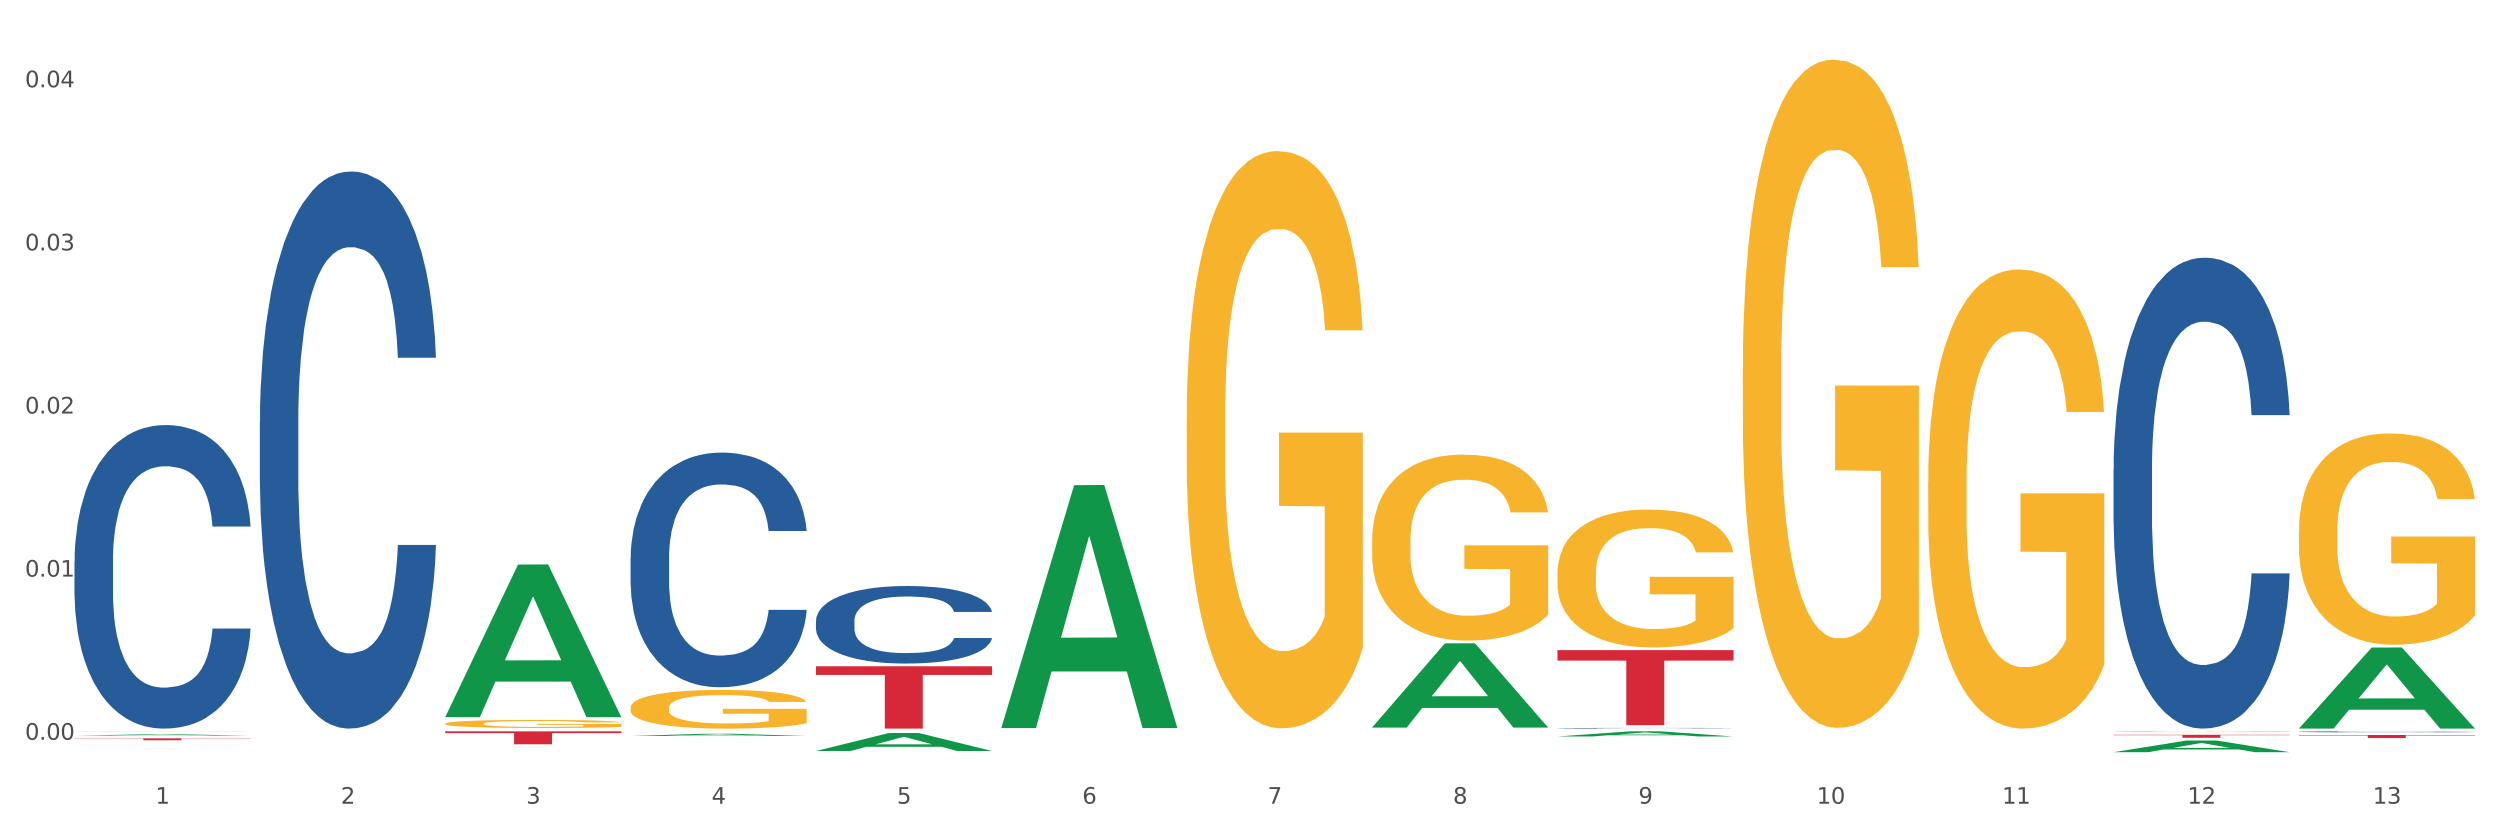
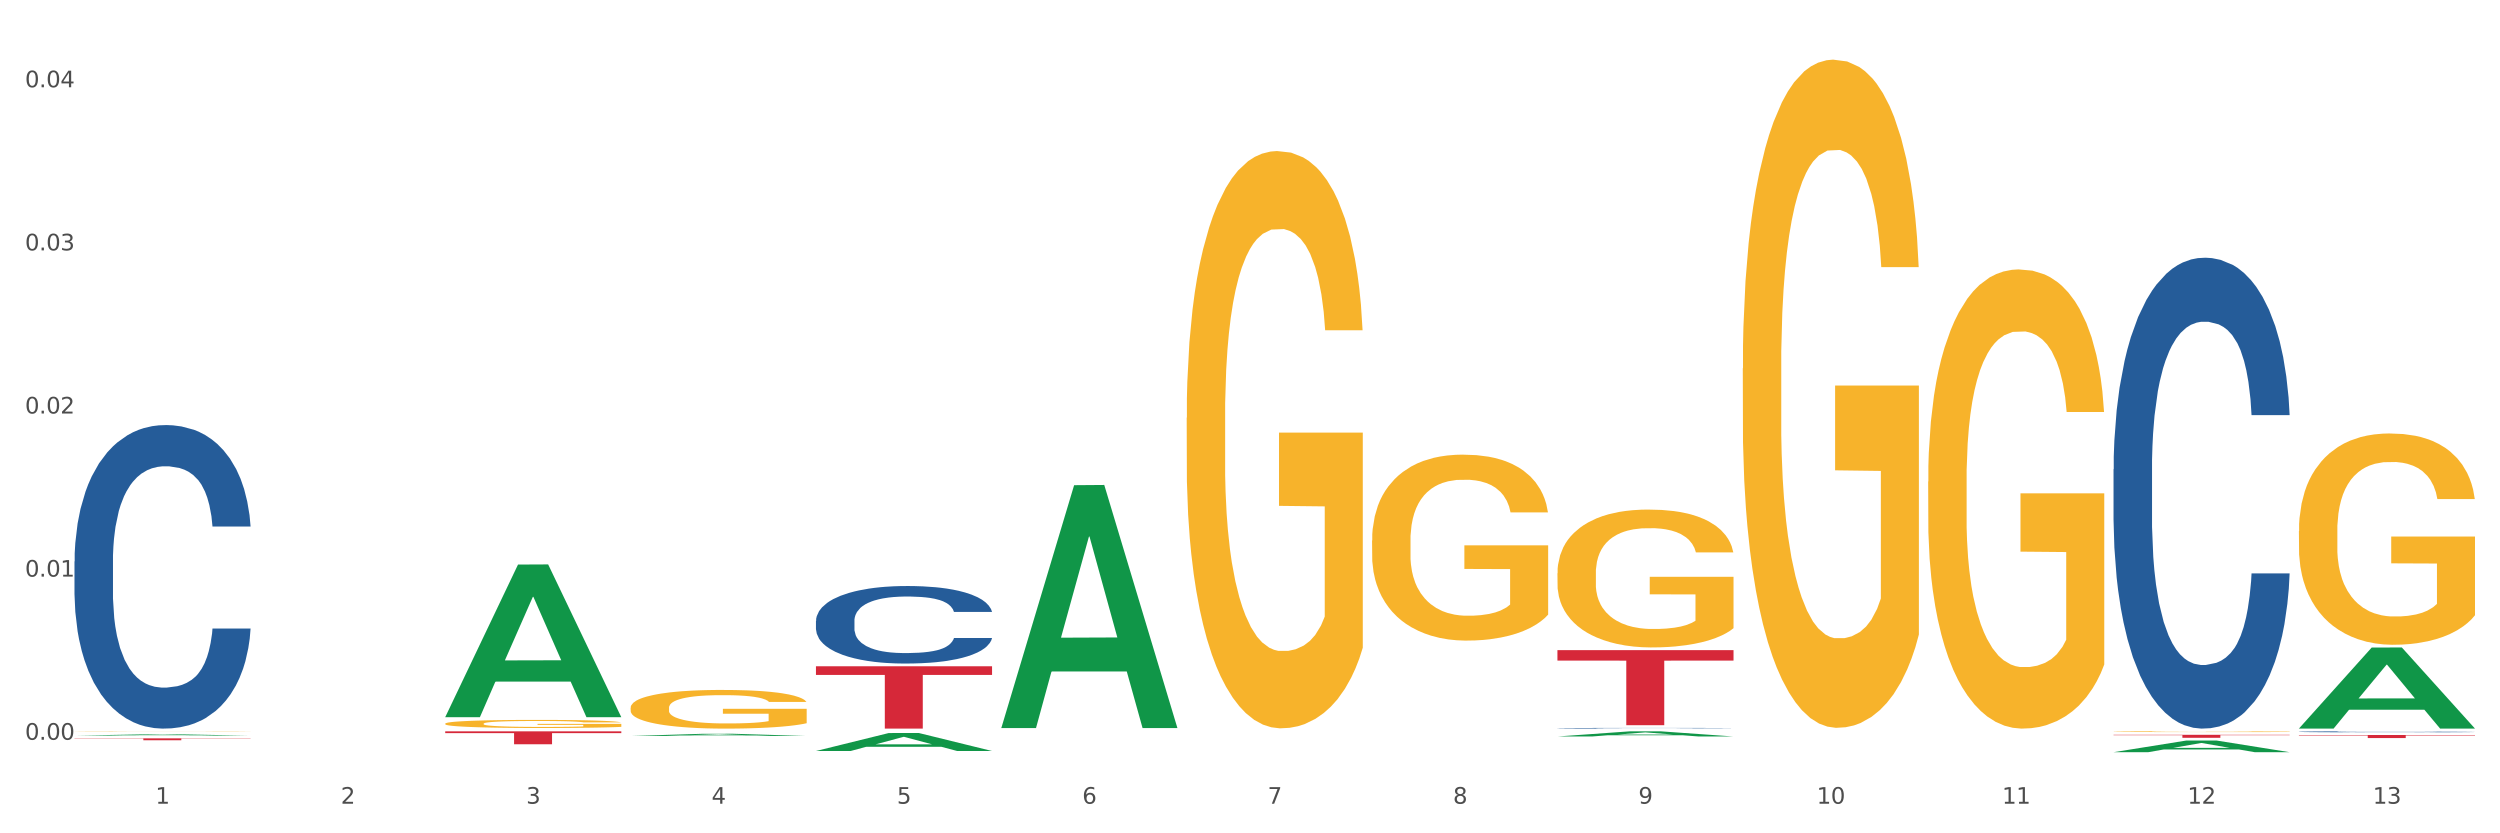
<svg xmlns="http://www.w3.org/2000/svg" xmlns:xlink="http://www.w3.org/1999/xlink" width="1080pt" height="360pt" viewBox="0 0 1080 360" version="1.1">
  <rect x="0" y="0" width="1080" height="360" fill="#333333" stroke="none" />
  <defs>
    <style type="text/css">*{stroke-linejoin: round; stroke-linecap: butt}</style>
  </defs>
  <g id="figure_1">
    <g id="patch_1">
      <path d="M 0 360  L 1080 360  L 1080 0  L 0 0  z " style="fill: #ffffff; stroke: #ffffff; stroke-linejoin: miter" />
    </g>
    <g id="axes_1">
      <g id="matplotlib.axis_1">
        <g id="xtick_1">
          <g id="text_1">
            <g style="fill: #4d4d4d" transform="translate(67.159 347.204) scale(0.096 -0.096)">
              <defs>
                <path id="DejaVuSans-31" d="M 794 531  L 1825 531  L 1825 4091  L 703 3866  L 703 4441  L 1819 4666  L 2450 4666  L 2450 531  L 3481 531  L 3481 0  L 794 0  L 794 531  z " transform="scale(0.016)" />
              </defs>
              <use xlink:href="#DejaVuSans-31" />
            </g>
          </g>
        </g>
        <g id="xtick_2">
          <g id="text_2">
            <g style="fill: #4d4d4d" transform="translate(147.238 347.204) scale(0.096 -0.096)">
              <defs>
                <path id="DejaVuSans-32" d="M 1228 531  L 3431 531  L 3431 0  L 469 0  L 469 531  Q 828 903 1448 1529  Q 2069 2156 2228 2338  Q 2531 2678 2651 2914  Q 2772 3150 2772 3378  Q 2772 3750 2511 3984  Q 2250 4219 1831 4219  Q 1534 4219 1204 4116  Q 875 4013 500 3803  L 500 4441  Q 881 4594 1212 4672  Q 1544 4750 1819 4750  Q 2544 4750 2975 4387  Q 3406 4025 3406 3419  Q 3406 3131 3298 2873  Q 3191 2616 2906 2266  Q 2828 2175 2409 1742  Q 1991 1309 1228 531  z " transform="scale(0.016)" />
              </defs>
              <use xlink:href="#DejaVuSans-32" />
            </g>
          </g>
        </g>
        <g id="xtick_3">
          <g id="text_3">
            <g style="fill: #4d4d4d" transform="translate(227.317 347.204) scale(0.096 -0.096)">
              <defs>
                <path id="DejaVuSans-33" d="M 2597 2516  Q 3050 2419 3304 2112  Q 3559 1806 3559 1356  Q 3559 666 3084 287  Q 2609 -91 1734 -91  Q 1441 -91 1130 -33  Q 819 25 488 141  L 488 750  Q 750 597 1062 519  Q 1375 441 1716 441  Q 2309 441 2620 675  Q 2931 909 2931 1356  Q 2931 1769 2642 2001  Q 2353 2234 1838 2234  L 1294 2234  L 1294 2753  L 1863 2753  Q 2328 2753 2575 2939  Q 2822 3125 2822 3475  Q 2822 3834 2567 4026  Q 2313 4219 1838 4219  Q 1578 4219 1281 4162  Q 984 4106 628 3988  L 628 4550  Q 988 4650 1302 4700  Q 1616 4750 1894 4750  Q 2613 4750 3031 4423  Q 3450 4097 3450 3541  Q 3450 3153 3228 2886  Q 3006 2619 2597 2516  z " transform="scale(0.016)" />
              </defs>
              <use xlink:href="#DejaVuSans-33" />
            </g>
          </g>
        </g>
        <g id="xtick_4">
          <g id="text_4">
            <g style="fill: #4d4d4d" transform="translate(307.396 347.204) scale(0.096 -0.096)">
              <defs>
                <path id="DejaVuSans-34" d="M 2419 4116  L 825 1625  L 2419 1625  L 2419 4116  z M 2253 4666  L 3047 4666  L 3047 1625  L 3713 1625  L 3713 1100  L 3047 1100  L 3047 0  L 2419 0  L 2419 1100  L 313 1100  L 313 1709  L 2253 4666  z " transform="scale(0.016)" />
              </defs>
              <use xlink:href="#DejaVuSans-34" />
            </g>
          </g>
        </g>
        <g id="xtick_5">
          <g id="text_5">
            <g style="fill: #4d4d4d" transform="translate(387.475 347.204) scale(0.096 -0.096)">
              <defs>
                <path id="DejaVuSans-35" d="M 691 4666  L 3169 4666  L 3169 4134  L 1269 4134  L 1269 2991  Q 1406 3038 1543 3061  Q 1681 3084 1819 3084  Q 2600 3084 3056 2656  Q 3513 2228 3513 1497  Q 3513 744 3044 326  Q 2575 -91 1722 -91  Q 1428 -91 1123 -41  Q 819 9 494 109  L 494 744  Q 775 591 1075 516  Q 1375 441 1709 441  Q 2250 441 2565 725  Q 2881 1009 2881 1497  Q 2881 1984 2565 2268  Q 2250 2553 1709 2553  Q 1456 2553 1204 2497  Q 953 2441 691 2322  L 691 4666  z " transform="scale(0.016)" />
              </defs>
              <use xlink:href="#DejaVuSans-35" />
            </g>
          </g>
        </g>
        <g id="xtick_6">
          <g id="text_6">
            <g style="fill: #4d4d4d" transform="translate(467.554 347.204) scale(0.096 -0.096)">
              <defs>
                <path id="DejaVuSans-36" d="M 2113 2584  Q 1688 2584 1439 2293  Q 1191 2003 1191 1497  Q 1191 994 1439 701  Q 1688 409 2113 409  Q 2538 409 2786 701  Q 3034 994 3034 1497  Q 3034 2003 2786 2293  Q 2538 2584 2113 2584  z M 3366 4563  L 3366 3988  Q 3128 4100 2886 4159  Q 2644 4219 2406 4219  Q 1781 4219 1451 3797  Q 1122 3375 1075 2522  Q 1259 2794 1537 2939  Q 1816 3084 2150 3084  Q 2853 3084 3261 2657  Q 3669 2231 3669 1497  Q 3669 778 3244 343  Q 2819 -91 2113 -91  Q 1303 -91 875 529  Q 447 1150 447 2328  Q 447 3434 972 4092  Q 1497 4750 2381 4750  Q 2619 4750 2861 4703  Q 3103 4656 3366 4563  z " transform="scale(0.016)" />
              </defs>
              <use xlink:href="#DejaVuSans-36" />
            </g>
          </g>
        </g>
        <g id="xtick_7">
          <g id="text_7">
            <g style="fill: #4d4d4d" transform="translate(547.634 347.204) scale(0.096 -0.096)">
              <defs>
                <path id="DejaVuSans-37" d="M 525 4666  L 3525 4666  L 3525 4397  L 1831 0  L 1172 0  L 2766 4134  L 525 4134  L 525 4666  z " transform="scale(0.016)" />
              </defs>
              <use xlink:href="#DejaVuSans-37" />
            </g>
          </g>
        </g>
        <g id="xtick_8">
          <g id="text_8">
            <g style="fill: #4d4d4d" transform="translate(627.713 347.204) scale(0.096 -0.096)">
              <defs>
                <path id="DejaVuSans-38" d="M 2034 2216  Q 1584 2216 1326 1975  Q 1069 1734 1069 1313  Q 1069 891 1326 650  Q 1584 409 2034 409  Q 2484 409 2743 651  Q 3003 894 3003 1313  Q 3003 1734 2745 1975  Q 2488 2216 2034 2216  z M 1403 2484  Q 997 2584 770 2862  Q 544 3141 544 3541  Q 544 4100 942 4425  Q 1341 4750 2034 4750  Q 2731 4750 3128 4425  Q 3525 4100 3525 3541  Q 3525 3141 3298 2862  Q 3072 2584 2669 2484  Q 3125 2378 3379 2068  Q 3634 1759 3634 1313  Q 3634 634 3220 271  Q 2806 -91 2034 -91  Q 1263 -91 848 271  Q 434 634 434 1313  Q 434 1759 690 2068  Q 947 2378 1403 2484  z M 1172 3481  Q 1172 3119 1398 2916  Q 1625 2713 2034 2713  Q 2441 2713 2670 2916  Q 2900 3119 2900 3481  Q 2900 3844 2670 4047  Q 2441 4250 2034 4250  Q 1625 4250 1398 4047  Q 1172 3844 1172 3481  z " transform="scale(0.016)" />
              </defs>
              <use xlink:href="#DejaVuSans-38" />
            </g>
          </g>
        </g>
        <g id="xtick_9">
          <g id="text_9">
            <g style="fill: #4d4d4d" transform="translate(707.792 347.204) scale(0.096 -0.096)">
              <defs>
                <path id="DejaVuSans-39" d="M 703 97  L 703 672  Q 941 559 1184 500  Q 1428 441 1663 441  Q 2288 441 2617 861  Q 2947 1281 2994 2138  Q 2813 1869 2534 1725  Q 2256 1581 1919 1581  Q 1219 1581 811 2004  Q 403 2428 403 3163  Q 403 3881 828 4315  Q 1253 4750 1959 4750  Q 2769 4750 3195 4129  Q 3622 3509 3622 2328  Q 3622 1225 3098 567  Q 2575 -91 1691 -91  Q 1453 -91 1209 -44  Q 966 3 703 97  z M 1959 2075  Q 2384 2075 2632 2365  Q 2881 2656 2881 3163  Q 2881 3666 2632 3958  Q 2384 4250 1959 4250  Q 1534 4250 1286 3958  Q 1038 3666 1038 3163  Q 1038 2656 1286 2365  Q 1534 2075 1959 2075  z " transform="scale(0.016)" />
              </defs>
              <use xlink:href="#DejaVuSans-39" />
            </g>
          </g>
        </g>
        <g id="xtick_10">
          <g id="text_10">
            <g style="fill: #4d4d4d" transform="translate(784.817 347.204) scale(0.096 -0.096)">
              <defs>
                <path id="DejaVuSans-30" d="M 2034 4250  Q 1547 4250 1301 3770  Q 1056 3291 1056 2328  Q 1056 1369 1301 889  Q 1547 409 2034 409  Q 2525 409 2770 889  Q 3016 1369 3016 2328  Q 3016 3291 2770 3770  Q 2525 4250 2034 4250  z M 2034 4750  Q 2819 4750 3233 4129  Q 3647 3509 3647 2328  Q 3647 1150 3233 529  Q 2819 -91 2034 -91  Q 1250 -91 836 529  Q 422 1150 422 2328  Q 422 3509 836 4129  Q 1250 4750 2034 4750  z " transform="scale(0.016)" />
              </defs>
              <use xlink:href="#DejaVuSans-31" />
              <use xlink:href="#DejaVuSans-30" transform="translate(63.623 0)" />
            </g>
          </g>
        </g>
        <g id="xtick_11">
          <g id="text_11">
            <g style="fill: #4d4d4d" transform="translate(864.896 347.204) scale(0.096 -0.096)">
              <use xlink:href="#DejaVuSans-31" />
              <use xlink:href="#DejaVuSans-31" transform="translate(63.623 0)" />
            </g>
          </g>
        </g>
        <g id="xtick_12">
          <g id="text_12">
            <g style="fill: #4d4d4d" transform="translate(944.975 347.204) scale(0.096 -0.096)">
              <use xlink:href="#DejaVuSans-31" />
              <use xlink:href="#DejaVuSans-32" transform="translate(63.623 0)" />
            </g>
          </g>
        </g>
        <g id="xtick_13">
          <g id="text_13">
            <g style="fill: #4d4d4d" transform="translate(1025.054 347.204) scale(0.096 -0.096)">
              <use xlink:href="#DejaVuSans-31" />
              <use xlink:href="#DejaVuSans-33" transform="translate(63.623 0)" />
            </g>
          </g>
        </g>
        <g id="xtick_14" />
        <g id="xtick_15" />
        <g id="xtick_16" />
        <g id="xtick_17" />
        <g id="xtick_18" />
        <g id="xtick_19" />
        <g id="xtick_20" />
        <g id="xtick_21" />
        <g id="xtick_22" />
        <g id="xtick_23" />
        <g id="xtick_24" />
        <g id="xtick_25" />
      </g>
      <g id="matplotlib.axis_2">
        <g id="ytick_1">
          <g id="text_14">
            <g style="fill: #4d4d4d" transform="translate(10.8 319.57) scale(0.096 -0.096)">
              <defs>
                <path id="DejaVuSans-2e" d="M 684 794  L 1344 794  L 1344 0  L 684 0  L 684 794  z " transform="scale(0.016)" />
              </defs>
              <use xlink:href="#DejaVuSans-30" />
              <use xlink:href="#DejaVuSans-2e" transform="translate(63.623 0)" />
              <use xlink:href="#DejaVuSans-30" transform="translate(95.41 0)" />
              <use xlink:href="#DejaVuSans-30" transform="translate(159.033 0)" />
            </g>
          </g>
        </g>
        <g id="ytick_2">
          <g id="text_15">
            <g style="fill: #4d4d4d" transform="translate(10.8 249.104) scale(0.096 -0.096)">
              <use xlink:href="#DejaVuSans-30" />
              <use xlink:href="#DejaVuSans-2e" transform="translate(63.623 0)" />
              <use xlink:href="#DejaVuSans-30" transform="translate(95.41 0)" />
              <use xlink:href="#DejaVuSans-31" transform="translate(159.033 0)" />
            </g>
          </g>
        </g>
        <g id="ytick_3">
          <g id="text_16">
            <g style="fill: #4d4d4d" transform="translate(10.8 178.638) scale(0.096 -0.096)">
              <use xlink:href="#DejaVuSans-30" />
              <use xlink:href="#DejaVuSans-2e" transform="translate(63.623 0)" />
              <use xlink:href="#DejaVuSans-30" transform="translate(95.41 0)" />
              <use xlink:href="#DejaVuSans-32" transform="translate(159.033 0)" />
            </g>
          </g>
        </g>
        <g id="ytick_4">
          <g id="text_17">
            <g style="fill: #4d4d4d" transform="translate(10.8 108.172) scale(0.096 -0.096)">
              <use xlink:href="#DejaVuSans-30" />
              <use xlink:href="#DejaVuSans-2e" transform="translate(63.623 0)" />
              <use xlink:href="#DejaVuSans-30" transform="translate(95.41 0)" />
              <use xlink:href="#DejaVuSans-33" transform="translate(159.033 0)" />
            </g>
          </g>
        </g>
        <g id="ytick_5">
          <g id="text_18">
            <g style="fill: #4d4d4d" transform="translate(10.8 37.706) scale(0.096 -0.096)">
              <use xlink:href="#DejaVuSans-30" />
              <use xlink:href="#DejaVuSans-2e" transform="translate(63.623 0)" />
              <use xlink:href="#DejaVuSans-30" transform="translate(95.41 0)" />
              <use xlink:href="#DejaVuSans-34" transform="translate(159.033 0)" />
            </g>
          </g>
        </g>
        <g id="ytick_6" />
        <g id="ytick_7" />
        <g id="ytick_8" />
        <g id="ytick_9" />
      </g>
      <g id="PolyCollection_1">
        <path d="M 32.175 317.791  L 32.253 317.79  L 63.625 317.209  L 76.644 317.209  L 108.25 317.792  L 93.192 317.792  L 86.369 317.656  L 53.978 317.656  L 53.743 317.658  L 47.155 317.792  L 32.175 317.792  L 32.175 317.791  L 58.056 317.575  L 82.291 317.575  L 70.291 317.333  L 70.134 317.332  L 69.977 317.334  L 57.978 317.575  L 58.056 317.575  L 32.175 317.791  z " clip-path="url(#pceb71050a5)" style="fill: #109648" />
        <path d="M 672.808 280.858  L 748.883 280.858  L 748.883 285.365  L 718.958 285.396  L 718.958 313.296  L 702.553 313.296  L 702.553 285.396  L 672.808 285.365  L 672.808 280.888  L 672.808 280.858  z " clip-path="url(#pceb71050a5)" style="fill: #d62839" />
        <path d="M 352.492 287.813  L 428.567 287.813  L 428.567 291.558  L 398.641 291.583  L 398.641 314.763  L 382.237 314.763  L 382.237 291.583  L 352.492 291.558  L 352.492 287.838  L 352.492 287.813  z " clip-path="url(#pceb71050a5)" style="fill: #d62839" />
        <path d="M 192.333 315.923  L 268.408 315.923  L 268.408 316.7  L 238.483 316.706  L 238.483 321.516  L 222.078 321.516  L 222.078 316.706  L 192.333 316.7  L 192.333 315.928  L 192.333 315.923  z " clip-path="url(#pceb71050a5)" style="fill: #d62839" />
        <path d="M 32.175 318.953  L 108.25 318.953  L 108.25 319.071  L 78.325 319.072  L 78.325 319.802  L 61.92 319.802  L 61.92 319.072  L 32.175 319.071  L 32.175 318.954  L 32.175 318.953  z " clip-path="url(#pceb71050a5)" style="fill: #d62839" />
        <path d="M 192.333 312.616  L 192.423 312.613  L 192.423 312.498  L 192.603 312.398  L 193.501 312.158  L 194.848 311.96  L 195.836 311.854  L 196.824 311.768  L 197.992 311.682  L 199.429 311.592  L 202.034 311.461  L 203.65 311.394  L 205.626 311.323  L 209.219 311.221  L 211.824 311.163  L 214.518 311.115  L 218.919 311.058  L 221.793 311.032  L 224.847 311.013  L 228.53 311  L 231.314 310.997  L 237.422 311.007  L 242.631 311.035  L 245.146 311.058  L 248.379 311.096  L 250.086 311.122  L 252.87 311.173  L 255.744 311.24  L 257.72 311.298  L 260.684 311.407  L 262.93 311.515  L 264.995 311.65  L 266.073 311.742  L 266.882 311.829  L 267.6 311.928  L 268.319 312.085  L 252.152 312.085  L 251.523 311.973  L 250.535 311.867  L 249.098 311.765  L 247.84 311.701  L 245.685 311.621  L 243.709 311.57  L 241.643 311.531  L 239.128 311.499  L 237.152 311.483  L 234.368 311.471  L 228.889 311.474  L 225.206 311.499  L 222.692 311.531  L 221.075 311.56  L 219.638 311.592  L 218.021 311.637  L 216.135 311.704  L 214.788 311.765  L 213.44 311.842  L 212.363 311.918  L 211.375 312.008  L 210.566 312.104  L 209.937 312.203  L 209.399 312.325  L 208.949 312.526  L 208.949 312.965  L 209.129 313.064  L 209.578 313.195  L 210.117 313.294  L 211.015 313.413  L 211.824 313.492  L 213.351 313.608  L 215.057 313.704  L 216.404 313.764  L 217.752 313.816  L 220.087 313.886  L 222.692 313.944  L 224.937 313.979  L 227.991 314.011  L 230.057 314.024  L 231.853 314.03  L 236.254 314.03  L 239.398 314.02  L 242.9 313.998  L 245.595 313.969  L 247.84 313.934  L 250.355 313.876  L 251.972 313.822  L 251.972 313.153  L 232.212 313.15  L 232.212 312.705  L 268.408 312.705  L 268.408 314.011  L 266.882 314.078  L 265.175 314.139  L 263.379 314.193  L 260.684 314.26  L 257.451 314.324  L 254.577 314.369  L 251.523 314.407  L 247.93 314.443  L 243.26 314.475  L 240.386 314.487  L 236.793 314.497  L 232.571 314.5  L 228.889 314.494  L 225.296 314.478  L 221.524 314.449  L 217.841 314.407  L 215.057 314.366  L 212.273 314.315  L 209.309 314.248  L 206.974 314.184  L 205.177 314.126  L 203.201 314.052  L 201.046 313.956  L 199.429 313.87  L 197.992 313.78  L 196.465 313.665  L 195.387 313.566  L 194.309 313.441  L 193.681 313.349  L 192.962 313.205  L 192.423 313.003  L 192.333 312.616  z " clip-path="url(#pceb71050a5)" style="fill: #f7b32b" />
        <path d="M 32.175 242.547  L 32.265 242.427  L 32.265 239.074  L 32.535 234.523  L 33.524 226.14  L 34.783 219.793  L 36.941 212.367  L 38.11 209.254  L 39.639 205.781  L 42.786 200.152  L 46.383 195.362  L 48.901 192.727  L 50.789 191.05  L 55.016 188.056  L 57.443 186.739  L 59.961 185.661  L 62.119 184.942  L 65.716 184.104  L 68.594 183.745  L 71.921 183.625  L 74.709 183.745  L 78.396 184.224  L 83.791 185.661  L 85.859 186.499  L 88.647 187.936  L 91.524 189.853  L 93.862 191.769  L 96.56 194.523  L 99.348 198.116  L 102.045 202.667  L 103.934 206.859  L 105.463 211.29  L 106.811 216.679  L 107.801 222.547  L 108.25 227.457  L 91.794 227.457  L 91.345 223.026  L 90.445 218.236  L 89.546 215.002  L 88.557 212.367  L 87.028 209.373  L 85.679 207.457  L 83.431 205.182  L 81.363 203.745  L 79.655 202.906  L 77.586 202.188  L 73.18 201.469  L 70.033 201.469  L 68.054 201.709  L 65.627 202.308  L 63.558 203.146  L 61.13 204.583  L 59.242 206.14  L 57.354 208.176  L 56.274 209.613  L 54.656 212.248  L 53.577 214.403  L 52.138 218.116  L 51.329 220.751  L 49.89 227.577  L 49.26 232.607  L 48.991 236.08  L 48.811 239.912  L 48.811 258.595  L 49.35 266.978  L 49.8 270.571  L 50.519 274.643  L 51.868 279.912  L 53.847 285.062  L 55.915 288.775  L 57.623 291.05  L 59.242 292.727  L 60.861 294.044  L 62.839 295.242  L 64.457 295.96  L 66.885 296.679  L 69.763 297.038  L 72.011 297.038  L 76.597 296.439  L 78.665 295.84  L 80.644 295.002  L 82.802 293.685  L 84.51 292.248  L 85.5 291.17  L 87.118 288.894  L 88.377 286.499  L 89.456 283.745  L 90.176 281.349  L 90.985 277.757  L 91.614 273.685  L 91.794 271.529  L 108.25 271.529  L 107.89 275.84  L 107.261 280.032  L 106.002 285.661  L 105.013 288.894  L 103.484 292.846  L 101.866 296.2  L 99.618 299.912  L 97.549 302.667  L 95.391 305.062  L 93.053 307.218  L 88.827 310.212  L 87.298 311.05  L 84.061 312.487  L 81.543 313.325  L 77.856 314.164  L 74.079 314.643  L 70.123 314.763  L 66.616 314.523  L 62.749 313.804  L 60.321 313.086  L 57.623 312.008  L 54.476 310.331  L 51.509 308.296  L 48.721 305.9  L 46.113 303.146  L 43.685 300.032  L 40.538 294.882  L 38.2 289.852  L 36.491 285.182  L 35.322 281.23  L 34.153 276.2  L 33.524 272.727  L 32.535 264.343  L 32.175 256.559  L 32.175 242.547  z " clip-path="url(#pceb71050a5)" style="fill: #255c99" />
-         <path d="M 112.254 182.225  L 112.344 182.005  L 112.344 175.85  L 112.614 167.498  L 113.603 152.112  L 114.862 140.463  L 117.02 126.836  L 118.189 121.121  L 119.718 114.747  L 122.865 104.416  L 126.462 95.624  L 128.98 90.789  L 130.868 87.712  L 135.095 82.217  L 137.523 79.799  L 140.04 77.821  L 142.199 76.502  L 145.796 74.963  L 148.673 74.304  L 152 74.084  L 154.788 74.304  L 158.475 75.183  L 163.87 77.821  L 165.938 79.359  L 168.726 81.997  L 171.604 85.514  L 173.942 89.03  L 176.639 94.086  L 179.427 100.68  L 182.125 109.032  L 184.013 116.725  L 185.542 124.857  L 186.891 134.748  L 187.88 145.518  L 188.329 154.53  L 171.873 154.53  L 171.424 146.398  L 170.525 137.606  L 169.625 131.671  L 168.636 126.836  L 167.107 121.341  L 165.759 117.824  L 163.51 113.648  L 161.442 111.01  L 159.734 109.472  L 157.665 108.153  L 153.259 106.834  L 150.112 106.834  L 148.134 107.274  L 145.706 108.373  L 143.637 109.911  L 141.209 112.549  L 139.321 115.406  L 137.433 119.143  L 136.354 121.78  L 134.735 126.616  L 133.656 130.572  L 132.217 137.386  L 131.408 142.221  L 129.969 154.75  L 129.34 163.981  L 129.07 170.356  L 128.89 177.389  L 128.89 211.677  L 129.43 227.063  L 129.879 233.657  L 130.599 241.13  L 131.947 250.801  L 133.926 260.253  L 135.994 267.066  L 137.702 271.243  L 139.321 274.32  L 140.94 276.738  L 142.918 278.936  L 144.537 280.254  L 146.965 281.573  L 149.842 282.233  L 152.09 282.233  L 156.676 281.134  L 158.745 280.035  L 160.723 278.496  L 162.881 276.078  L 164.59 273.441  L 165.579 271.462  L 167.197 267.286  L 168.456 262.89  L 169.535 257.835  L 170.255 253.439  L 171.064 246.845  L 171.694 239.372  L 171.873 235.416  L 188.329 235.416  L 187.97 243.328  L 187.34 251.021  L 186.081 261.352  L 185.092 267.286  L 183.563 274.54  L 181.945 280.694  L 179.697 287.508  L 177.628 292.563  L 175.47 296.959  L 173.132 300.915  L 168.906 306.41  L 167.377 307.949  L 164.14 310.586  L 161.622 312.125  L 157.935 313.664  L 154.158 314.543  L 150.202 314.763  L 146.695 314.323  L 142.828 313.004  L 140.4 311.685  L 137.702 309.707  L 134.555 306.63  L 131.588 302.894  L 128.8 298.498  L 126.192 293.442  L 123.764 287.727  L 120.617 278.276  L 118.279 269.045  L 116.57 260.473  L 115.401 253.219  L 114.232 243.988  L 113.603 237.614  L 112.614 222.228  L 112.254 207.941  L 112.254 182.225  z " clip-path="url(#pceb71050a5)" style="fill: #255c99" />
-         <path d="M 272.412 241.067  L 272.502 240.974  L 272.502 238.382  L 272.772 234.864  L 273.761 228.383  L 275.02 223.476  L 277.178 217.736  L 278.347 215.329  L 279.876 212.644  L 283.023 208.293  L 286.62 204.589  L 289.138 202.553  L 291.027 201.256  L 295.253 198.942  L 297.681 197.923  L 300.199 197.09  L 302.357 196.535  L 305.954 195.887  L 308.831 195.609  L 312.159 195.516  L 314.946 195.609  L 318.633 195.979  L 324.028 197.09  L 326.097 197.738  L 328.884 198.849  L 331.762 200.331  L 334.1 201.812  L 336.798 203.941  L 339.585 206.719  L 342.283 210.237  L 344.171 213.477  L 345.7 216.903  L 347.049 221.069  L 348.038 225.605  L 348.488 229.401  L 332.032 229.401  L 331.582 225.976  L 330.683 222.272  L 329.784 219.773  L 328.794 217.736  L 327.266 215.421  L 325.917 213.94  L 323.669 212.181  L 321.601 211.07  L 319.892 210.422  L 317.824 209.867  L 313.418 209.311  L 310.27 209.311  L 308.292 209.496  L 305.864 209.959  L 303.796 210.607  L 301.368 211.718  L 299.479 212.922  L 297.591 214.496  L 296.512 215.607  L 294.893 217.643  L 293.814 219.31  L 292.375 222.18  L 291.566 224.217  L 290.127 229.494  L 289.498 233.382  L 289.228 236.067  L 289.048 239.03  L 289.048 253.473  L 289.588 259.953  L 290.037 262.731  L 290.757 265.879  L 292.106 269.952  L 294.084 273.933  L 296.152 276.803  L 297.861 278.562  L 299.479 279.858  L 301.098 280.877  L 303.076 281.803  L 304.695 282.358  L 307.123 282.914  L 310 283.191  L 312.249 283.191  L 316.835 282.728  L 318.903 282.266  L 320.881 281.617  L 323.039 280.599  L 324.748 279.488  L 325.737 278.655  L 327.356 276.896  L 328.615 275.044  L 329.694 272.915  L 330.413 271.063  L 331.222 268.286  L 331.852 265.138  L 332.032 263.471  L 348.488 263.471  L 348.128 266.804  L 347.498 270.045  L 346.24 274.396  L 345.25 276.896  L 343.722 279.951  L 342.103 282.543  L 339.855 285.413  L 337.787 287.543  L 335.629 289.394  L 333.291 291.061  L 329.064 293.375  L 327.535 294.023  L 324.298 295.134  L 321.78 295.783  L 318.094 296.431  L 314.317 296.801  L 310.36 296.894  L 306.853 296.708  L 302.986 296.153  L 300.558 295.597  L 297.861 294.764  L 294.713 293.468  L 291.746 291.894  L 288.958 290.042  L 286.351 287.913  L 283.923 285.506  L 280.775 281.525  L 278.437 277.636  L 276.729 274.026  L 275.56 270.971  L 274.391 267.082  L 273.761 264.397  L 272.772 257.917  L 272.412 251.899  L 272.412 241.067  z " clip-path="url(#pceb71050a5)" style="fill: #255c99" />
        <path d="M 352.492 268.207  L 352.582 268.177  L 352.582 267.32  L 352.851 266.158  L 353.84 264.017  L 355.099 262.395  L 357.258 260.499  L 358.427 259.704  L 359.955 258.817  L 363.103 257.379  L 366.699 256.155  L 369.217 255.483  L 371.106 255.054  L 375.332 254.29  L 377.76 253.953  L 380.278 253.678  L 382.436 253.494  L 386.033 253.28  L 388.911 253.188  L 392.238 253.158  L 395.025 253.188  L 398.712 253.311  L 404.108 253.678  L 406.176 253.892  L 408.963 254.259  L 411.841 254.748  L 414.179 255.238  L 416.877 255.941  L 419.664 256.859  L 422.362 258.021  L 424.25 259.092  L 425.779 260.224  L 427.128 261.6  L 428.117 263.099  L 428.567 264.353  L 412.111 264.353  L 411.661 263.221  L 410.762 261.998  L 409.863 261.172  L 408.874 260.499  L 407.345 259.734  L 405.996 259.245  L 403.748 258.664  L 401.68 258.297  L 399.971 258.083  L 397.903 257.899  L 393.497 257.715  L 390.349 257.715  L 388.371 257.777  L 385.943 257.93  L 383.875 258.144  L 381.447 258.511  L 379.559 258.908  L 377.67 259.428  L 376.591 259.795  L 374.972 260.468  L 373.893 261.019  L 372.455 261.967  L 371.645 262.64  L 370.207 264.384  L 369.577 265.668  L 369.307 266.555  L 369.127 267.534  L 369.127 272.306  L 369.667 274.447  L 370.117 275.365  L 370.836 276.405  L 372.185 277.751  L 374.163 279.066  L 376.231 280.014  L 377.94 280.595  L 379.559 281.024  L 381.177 281.36  L 383.155 281.666  L 384.774 281.85  L 387.202 282.033  L 390.08 282.125  L 392.328 282.125  L 396.914 281.972  L 398.982 281.819  L 400.96 281.605  L 403.118 281.268  L 404.827 280.901  L 405.816 280.626  L 407.435 280.045  L 408.694 279.433  L 409.773 278.73  L 410.492 278.118  L 411.302 277.2  L 411.931 276.16  L 412.111 275.61  L 428.567 275.61  L 428.207 276.711  L 427.578 277.781  L 426.319 279.219  L 425.33 280.045  L 423.801 281.054  L 422.182 281.911  L 419.934 282.859  L 417.866 283.562  L 415.708 284.174  L 413.37 284.725  L 409.143 285.49  L 407.615 285.704  L 404.377 286.071  L 401.86 286.285  L 398.173 286.499  L 394.396 286.621  L 390.439 286.652  L 386.932 286.591  L 383.066 286.407  L 380.638 286.224  L 377.94 285.948  L 374.793 285.52  L 371.825 285  L 369.038 284.388  L 366.43 283.685  L 364.002 282.89  L 360.854 281.574  L 358.516 280.29  L 356.808 279.097  L 355.639 278.087  L 354.47 276.802  L 353.84 275.915  L 352.851 273.774  L 352.492 271.786  L 352.492 268.207  z " clip-path="url(#pceb71050a5)" style="fill: #255c99" />
        <path d="M 913.046 317.422  L 989.121 317.422  L 989.121 317.605  L 959.196 317.607  L 959.196 318.744  L 942.791 318.744  L 942.791 317.607  L 913.046 317.605  L 913.046 317.423  L 913.046 317.422  z " clip-path="url(#pceb71050a5)" style="fill: #d62839" />
        <path d="M 672.808 314.594  L 672.898 314.594  L 672.898 314.586  L 673.168 314.575  L 674.157 314.556  L 675.416 314.541  L 677.574 314.523  L 678.743 314.516  L 680.272 314.508  L 683.419 314.495  L 687.016 314.484  L 689.534 314.478  L 691.422 314.474  L 695.649 314.467  L 698.077 314.464  L 700.595 314.461  L 702.753 314.459  L 706.35 314.457  L 709.227 314.457  L 712.554 314.456  L 715.342 314.457  L 719.029 314.458  L 724.424 314.461  L 726.492 314.463  L 729.28 314.466  L 732.158 314.471  L 734.496 314.475  L 737.193 314.482  L 739.981 314.49  L 742.679 314.501  L 744.567 314.511  L 746.096 314.521  L 747.445 314.534  L 748.434 314.547  L 748.883 314.559  L 732.427 314.559  L 731.978 314.548  L 731.079 314.537  L 730.179 314.53  L 729.19 314.523  L 727.661 314.516  L 726.313 314.512  L 724.065 314.507  L 721.996 314.503  L 720.288 314.501  L 718.22 314.5  L 713.813 314.498  L 710.666 314.498  L 708.688 314.499  L 706.26 314.5  L 704.191 314.502  L 701.764 314.505  L 699.875 314.509  L 697.987 314.514  L 696.908 314.517  L 695.289 314.523  L 694.21 314.528  L 692.771 314.537  L 691.962 314.543  L 690.523 314.559  L 689.894 314.571  L 689.624 314.579  L 689.444 314.588  L 689.444 314.631  L 689.984 314.651  L 690.433 314.659  L 691.153 314.669  L 692.501 314.681  L 694.48 314.693  L 696.548 314.702  L 698.257 314.707  L 699.875 314.711  L 701.494 314.714  L 703.472 314.717  L 705.091 314.719  L 707.519 314.72  L 710.396 314.721  L 712.644 314.721  L 717.23 314.72  L 719.299 314.718  L 721.277 314.716  L 723.435 314.713  L 725.144 314.71  L 726.133 314.707  L 727.751 314.702  L 729.01 314.697  L 730.089 314.69  L 730.809 314.685  L 731.618 314.676  L 732.248 314.667  L 732.427 314.662  L 748.883 314.662  L 748.524 314.672  L 747.894 314.681  L 746.635 314.695  L 745.646 314.702  L 744.117 314.711  L 742.499 314.719  L 740.251 314.728  L 738.183 314.734  L 736.024 314.74  L 733.686 314.745  L 729.46 314.752  L 727.931 314.754  L 724.694 314.757  L 722.176 314.759  L 718.489 314.761  L 714.713 314.762  L 710.756 314.763  L 707.249 314.762  L 703.382 314.76  L 700.954 314.759  L 698.257 314.756  L 695.109 314.752  L 692.142 314.747  L 689.354 314.742  L 686.746 314.735  L 684.318 314.728  L 681.171 314.716  L 678.833 314.704  L 677.125 314.694  L 675.956 314.684  L 674.787 314.673  L 674.157 314.664  L 673.168 314.645  L 672.808 314.627  L 672.808 314.594  z " clip-path="url(#pceb71050a5)" style="fill: #255c99" />
        <path d="M 993.125 316.122  L 993.215 316.122  L 993.215 316.11  L 993.485 316.095  L 994.474 316.067  L 995.733 316.045  L 997.891 316.02  L 999.06 316.01  L 1000.588 315.998  L 1003.736 315.979  L 1007.333 315.963  L 1009.851 315.954  L 1011.739 315.948  L 1015.965 315.938  L 1018.393 315.934  L 1020.911 315.93  L 1023.069 315.928  L 1026.666 315.925  L 1029.544 315.924  L 1032.871 315.923  L 1035.659 315.924  L 1039.345 315.925  L 1044.741 315.93  L 1046.809 315.933  L 1049.597 315.938  L 1052.474 315.944  L 1054.812 315.951  L 1057.51 315.96  L 1060.298 315.972  L 1062.995 315.987  L 1064.884 316.002  L 1066.412 316.017  L 1067.761 316.035  L 1068.75 316.055  L 1069.2 316.071  L 1052.744 316.071  L 1052.294 316.056  L 1051.395 316.04  L 1050.496 316.029  L 1049.507 316.02  L 1047.978 316.01  L 1046.629 316.004  L 1044.381 315.996  L 1042.313 315.991  L 1040.604 315.988  L 1038.536 315.986  L 1034.13 315.983  L 1030.983 315.983  L 1029.004 315.984  L 1026.576 315.986  L 1024.508 315.989  L 1022.08 315.994  L 1020.192 315.999  L 1018.303 316.006  L 1017.224 316.011  L 1015.606 316.02  L 1014.527 316.027  L 1013.088 316.04  L 1012.278 316.049  L 1010.84 316.072  L 1010.21 316.089  L 1009.94 316.1  L 1009.761 316.113  L 1009.761 316.176  L 1010.3 316.205  L 1010.75 316.217  L 1011.469 316.23  L 1012.818 316.248  L 1014.796 316.266  L 1016.865 316.278  L 1018.573 316.286  L 1020.192 316.291  L 1021.81 316.296  L 1023.789 316.3  L 1025.407 316.302  L 1027.835 316.305  L 1030.713 316.306  L 1032.961 316.306  L 1037.547 316.304  L 1039.615 316.302  L 1041.594 316.299  L 1043.752 316.295  L 1045.46 316.29  L 1046.449 316.286  L 1048.068 316.278  L 1049.327 316.27  L 1050.406 316.261  L 1051.125 316.253  L 1051.935 316.241  L 1052.564 316.227  L 1052.744 316.22  L 1069.2 316.22  L 1068.84 316.234  L 1068.211 316.249  L 1066.952 316.268  L 1065.963 316.278  L 1064.434 316.292  L 1062.815 316.303  L 1060.567 316.316  L 1058.499 316.325  L 1056.341 316.333  L 1054.003 316.34  L 1049.777 316.35  L 1048.248 316.353  L 1045.011 316.358  L 1042.493 316.361  L 1038.806 316.364  L 1035.029 316.365  L 1031.072 316.366  L 1027.565 316.365  L 1023.699 316.363  L 1021.271 316.36  L 1018.573 316.356  L 1015.426 316.351  L 1012.458 316.344  L 1009.671 316.336  L 1007.063 316.327  L 1004.635 316.316  L 1001.488 316.299  L 999.15 316.282  L 997.441 316.266  L 996.272 316.253  L 995.103 316.236  L 994.474 316.224  L 993.485 316.196  L 993.125 316.169  L 993.125 316.122  z " clip-path="url(#pceb71050a5)" style="fill: #255c99" />
        <path d="M 993.125 229.44  L 993.215 229.357  L 993.215 226.356  L 993.394 223.771  L 994.292 217.518  L 995.64 212.349  L 996.628 209.598  L 997.616 207.347  L 998.783 205.096  L 1000.22 202.761  L 1002.825 199.343  L 1004.442 197.592  L 1006.418 195.758  L 1010.01 193.09  L 1012.615 191.59  L 1015.31 190.339  L 1019.711 188.838  L 1022.585 188.172  L 1025.639 187.671  L 1029.321 187.338  L 1032.105 187.254  L 1038.213 187.505  L 1043.422 188.255  L 1045.937 188.838  L 1049.171 189.839  L 1050.877 190.506  L 1053.662 191.84  L 1056.536 193.591  L 1058.512 195.091  L 1061.476 197.926  L 1063.721 200.761  L 1065.787 204.262  L 1066.865 206.68  L 1067.673 208.931  L 1068.392 211.515  L 1069.11 215.601  L 1052.943 215.601  L 1052.314 212.683  L 1051.326 209.931  L 1049.889 207.264  L 1048.632 205.596  L 1046.476 203.512  L 1044.5 202.178  L 1042.434 201.177  L 1039.92 200.344  L 1037.944 199.927  L 1035.159 199.593  L 1029.68 199.677  L 1025.998 200.344  L 1023.483 201.177  L 1021.866 201.928  L 1020.429 202.761  L 1018.813 203.929  L 1016.926 205.679  L 1015.579 207.264  L 1014.232 209.264  L 1013.154 211.265  L 1012.166 213.6  L 1011.358 216.101  L 1010.729 218.685  L 1010.19 221.854  L 1009.741 227.106  L 1009.741 238.528  L 1009.921 241.112  L 1010.37 244.531  L 1010.909 247.115  L 1011.807 250.2  L 1012.615 252.284  L 1014.142 255.285  L 1015.849 257.787  L 1017.196 259.371  L 1018.543 260.705  L 1020.878 262.539  L 1023.483 264.039  L 1025.728 264.957  L 1028.782 265.79  L 1030.848 266.124  L 1032.644 266.29  L 1037.045 266.29  L 1040.189 266.04  L 1043.692 265.457  L 1046.386 264.706  L 1048.632 263.789  L 1051.147 262.289  L 1052.763 260.871  L 1052.763 243.447  L 1033.004 243.363  L 1033.004 231.775  L 1069.2 231.775  L 1069.2 265.79  L 1067.673 267.541  L 1065.967 269.125  L 1064.17 270.542  L 1061.476 272.293  L 1058.242 273.961  L 1055.368 275.128  L 1052.314 276.128  L 1048.722 277.045  L 1044.051 277.879  L 1041.177 278.213  L 1037.584 278.463  L 1033.363 278.546  L 1029.68 278.379  L 1026.088 277.962  L 1022.315 277.212  L 1018.633 276.128  L 1015.849 275.044  L 1013.064 273.711  L 1010.1 271.96  L 1007.765 270.292  L 1005.969 268.792  L 1003.993 266.874  L 1001.837 264.373  L 1000.22 262.122  L 998.783 259.788  L 997.256 256.786  L 996.179 254.202  L 995.101 250.95  L 994.472 248.532  L 993.754 244.781  L 993.215 239.528  L 993.125 229.44  z " clip-path="url(#pceb71050a5)" style="fill: #f7b32b" />
        <path d="M 913.046 316.079  L 913.135 316.079  L 913.135 316.068  L 913.315 316.058  L 914.213 316.035  L 915.561 316.016  L 916.549 316.006  L 917.537 315.998  L 918.704 315.989  L 920.141 315.981  L 922.746 315.968  L 924.363 315.961  L 926.339 315.955  L 929.931 315.945  L 932.536 315.939  L 935.231 315.935  L 939.632 315.929  L 942.506 315.927  L 945.559 315.925  L 949.242 315.924  L 952.026 315.923  L 958.134 315.924  L 963.343 315.927  L 965.858 315.929  L 969.092 315.933  L 970.798 315.935  L 973.582 315.94  L 976.457 315.947  L 978.433 315.952  L 981.397 315.963  L 983.642 315.973  L 985.708 315.986  L 986.786 315.995  L 987.594 316.003  L 988.312 316.013  L 989.031 316.028  L 972.864 316.028  L 972.235 316.017  L 971.247 316.007  L 969.81 315.997  L 968.553 315.991  L 966.397 315.983  L 964.421 315.978  L 962.355 315.975  L 959.84 315.972  L 957.864 315.97  L 955.08 315.969  L 949.601 315.969  L 945.919 315.972  L 943.404 315.975  L 941.787 315.978  L 940.35 315.981  L 938.733 315.985  L 936.847 315.991  L 935.5 315.997  L 934.153 316.005  L 933.075 316.012  L 932.087 316.021  L 931.279 316.03  L 930.65 316.039  L 930.111 316.051  L 929.662 316.071  L 929.662 316.113  L 929.841 316.122  L 930.291 316.135  L 930.829 316.145  L 931.728 316.156  L 932.536 316.164  L 934.063 316.175  L 935.769 316.184  L 937.117 316.19  L 938.464 316.195  L 940.799 316.202  L 943.404 316.207  L 945.649 316.211  L 948.703 316.214  L 950.769 316.215  L 952.565 316.216  L 956.966 316.216  L 960.11 316.215  L 963.613 316.212  L 966.307 316.21  L 968.553 316.206  L 971.068 316.201  L 972.684 316.196  L 972.684 316.131  L 952.925 316.131  L 952.925 316.088  L 989.121 316.088  L 989.121 316.214  L 987.594 316.22  L 985.887 316.226  L 984.091 316.231  L 981.397 316.238  L 978.163 316.244  L 975.289 316.248  L 972.235 316.252  L 968.643 316.255  L 963.972 316.258  L 961.098 316.26  L 957.505 316.261  L 953.284 316.261  L 949.601 316.26  L 946.009 316.259  L 942.236 316.256  L 938.554 316.252  L 935.769 316.248  L 932.985 316.243  L 930.021 316.237  L 927.686 316.23  L 925.89 316.225  L 923.914 316.218  L 921.758 316.208  L 920.141 316.2  L 918.704 316.192  L 917.177 316.18  L 916.099 316.171  L 915.022 316.159  L 914.393 316.15  L 913.674 316.136  L 913.135 316.117  L 913.046 316.079  z " clip-path="url(#pceb71050a5)" style="fill: #f7b32b" />
        <path d="M 832.967 208.053  L 833.056 207.872  L 833.056 201.35  L 833.236 195.734  L 834.134 182.146  L 835.481 170.914  L 836.469 164.935  L 837.457 160.043  L 838.625 155.152  L 840.062 150.079  L 842.667 142.651  L 844.283 138.847  L 846.259 134.861  L 849.852 129.063  L 852.457 125.802  L 855.151 123.085  L 859.552 119.824  L 862.427 118.374  L 865.48 117.287  L 869.163 116.563  L 871.947 116.381  L 878.055 116.925  L 883.264 118.556  L 885.779 119.824  L 889.012 121.998  L 890.719 123.447  L 893.503 126.346  L 896.377 130.15  L 898.353 133.411  L 901.317 139.571  L 903.563 145.731  L 905.629 153.34  L 906.706 158.594  L 907.515 163.486  L 908.233 169.102  L 908.952 177.979  L 892.785 177.979  L 892.156 171.638  L 891.168 165.66  L 889.731 159.862  L 888.474 156.239  L 886.318 151.71  L 884.342 148.811  L 882.276 146.637  L 879.761 144.825  L 877.785 143.919  L 875.001 143.195  L 869.522 143.376  L 865.84 144.825  L 863.325 146.637  L 861.708 148.267  L 860.271 150.079  L 858.654 152.615  L 856.768 156.42  L 855.421 159.862  L 854.074 164.21  L 852.996 168.558  L 852.008 173.631  L 851.199 179.066  L 850.571 184.683  L 850.032 191.567  L 849.583 202.981  L 849.583 227.801  L 849.762 233.417  L 850.211 240.845  L 850.75 246.462  L 851.648 253.165  L 852.457 257.694  L 853.984 264.216  L 855.69 269.651  L 857.038 273.093  L 858.385 275.992  L 860.72 279.978  L 863.325 283.239  L 865.57 285.232  L 868.624 287.044  L 870.69 287.768  L 872.486 288.131  L 876.887 288.131  L 880.031 287.587  L 883.534 286.319  L 886.228 284.688  L 888.474 282.695  L 890.988 279.434  L 892.605 276.355  L 892.605 238.49  L 872.845 238.309  L 872.845 213.126  L 909.042 213.126  L 909.042 287.044  L 907.515 290.848  L 905.808 294.29  L 904.012 297.37  L 901.317 301.175  L 898.084 304.798  L 895.21 307.335  L 892.156 309.509  L 888.563 311.502  L 883.893 313.313  L 881.019 314.038  L 877.426 314.581  L 873.205 314.763  L 869.522 314.4  L 865.929 313.494  L 862.157 311.864  L 858.475 309.509  L 855.69 307.153  L 852.906 304.255  L 849.942 300.45  L 847.607 296.827  L 845.81 293.566  L 843.834 289.399  L 841.679 283.964  L 840.062 279.072  L 838.625 273.999  L 837.098 267.477  L 836.02 261.861  L 834.942 254.795  L 834.314 249.541  L 833.595 241.389  L 833.056 229.975  L 832.967 208.053  z " clip-path="url(#pceb71050a5)" style="fill: #f7b32b" />
        <path d="M 752.887 159.154  L 752.977 158.89  L 752.977 149.4  L 753.157 141.228  L 754.055 121.456  L 755.402 105.111  L 756.39 96.411  L 757.378 89.293  L 758.546 82.175  L 759.983 74.794  L 762.588 63.985  L 764.204 58.449  L 766.18 52.649  L 769.773 44.213  L 772.378 39.468  L 775.072 35.514  L 779.473 30.768  L 782.347 28.659  L 785.401 27.078  L 789.084 26.023  L 791.868 25.759  L 797.976 26.55  L 803.185 28.923  L 805.7 30.768  L 808.933 33.932  L 810.64 36.041  L 813.424 40.259  L 816.298 45.795  L 818.274 50.54  L 821.238 59.504  L 823.484 68.467  L 825.549 79.539  L 826.627 87.184  L 827.436 94.302  L 828.154 102.475  L 828.873 115.392  L 812.706 115.392  L 812.077 106.165  L 811.089 97.466  L 809.652 89.03  L 808.394 83.757  L 806.239 77.167  L 804.263 72.948  L 802.197 69.785  L 799.682 67.149  L 797.706 65.831  L 794.922 64.776  L 789.443 65.04  L 785.76 67.149  L 783.246 69.785  L 781.629 72.158  L 780.192 74.794  L 778.575 78.485  L 776.689 84.021  L 775.342 89.03  L 773.994 95.357  L 772.917 101.684  L 771.929 109.065  L 771.12 116.974  L 770.492 125.146  L 769.953 135.164  L 769.504 151.773  L 769.504 187.889  L 769.683 196.062  L 770.132 206.87  L 770.671 215.043  L 771.569 224.797  L 772.378 231.388  L 773.905 240.878  L 775.611 248.787  L 776.958 253.796  L 778.306 258.014  L 780.641 263.814  L 783.246 268.559  L 785.491 271.459  L 788.545 274.095  L 790.611 275.149  L 792.407 275.677  L 796.808 275.677  L 799.952 274.886  L 803.454 273.04  L 806.149 270.668  L 808.394 267.768  L 810.909 263.023  L 812.526 258.541  L 812.526 203.443  L 792.766 203.18  L 792.766 166.536  L 828.963 166.536  L 828.963 274.095  L 827.436 279.631  L 825.729 284.64  L 823.933 289.122  L 821.238 294.658  L 818.005 299.93  L 815.131 303.621  L 812.077 306.784  L 808.484 309.684  L 803.814 312.321  L 800.94 313.375  L 797.347 314.166  L 793.125 314.43  L 789.443 313.902  L 785.85 312.584  L 782.078 310.212  L 778.395 306.784  L 775.611 303.357  L 772.827 299.139  L 769.863 293.603  L 767.528 288.331  L 765.731 283.585  L 763.755 277.522  L 761.6 269.613  L 759.983 262.495  L 758.546 255.114  L 757.019 245.623  L 755.941 237.451  L 754.863 227.17  L 754.235 219.524  L 753.516 207.661  L 752.977 191.053  L 752.887 159.154  z " clip-path="url(#pceb71050a5)" style="fill: #f7b32b" />
        <path d="M 672.808 247.657  L 672.898 247.602  L 672.898 245.644  L 673.078 243.958  L 673.976 239.878  L 675.323 236.505  L 676.311 234.71  L 677.299 233.241  L 678.467 231.773  L 679.904 230.25  L 682.508 228.019  L 684.125 226.877  L 686.101 225.68  L 689.694 223.939  L 692.299 222.96  L 694.993 222.144  L 699.394 221.165  L 702.268 220.73  L 705.322 220.404  L 709.005 220.186  L 711.789 220.132  L 717.896 220.295  L 723.106 220.784  L 725.621 221.165  L 728.854 221.818  L 730.561 222.253  L 733.345 223.124  L 736.219 224.266  L 738.195 225.245  L 741.159 227.095  L 743.405 228.944  L 745.47 231.229  L 746.548 232.806  L 747.357 234.275  L 748.075 235.961  L 748.794 238.627  L 732.626 238.627  L 731.998 236.723  L 731.01 234.928  L 729.573 233.187  L 728.315 232.099  L 726.16 230.739  L 724.184 229.869  L 722.118 229.216  L 719.603 228.672  L 717.627 228.4  L 714.843 228.182  L 709.364 228.237  L 705.681 228.672  L 703.166 229.216  L 701.55 229.706  L 700.113 230.25  L 698.496 231.011  L 696.61 232.154  L 695.263 233.187  L 693.915 234.493  L 692.837 235.798  L 691.849 237.321  L 691.041 238.953  L 690.412 240.64  L 689.873 242.707  L 689.424 246.134  L 689.424 253.586  L 689.604 255.272  L 690.053 257.503  L 690.592 259.189  L 691.49 261.202  L 692.299 262.562  L 693.825 264.52  L 695.532 266.152  L 696.879 267.185  L 698.226 268.056  L 700.562 269.253  L 703.166 270.232  L 705.412 270.83  L 708.466 271.374  L 710.531 271.592  L 712.328 271.7  L 716.729 271.7  L 719.872 271.537  L 723.375 271.157  L 726.07 270.667  L 728.315 270.069  L 730.83 269.089  L 732.447 268.165  L 732.447 256.796  L 712.687 256.741  L 712.687 249.18  L 748.883 249.18  L 748.883 271.374  L 747.357 272.516  L 745.65 273.55  L 743.854 274.475  L 741.159 275.617  L 737.926 276.705  L 735.052 277.467  L 731.998 278.119  L 728.405 278.718  L 723.735 279.262  L 720.86 279.479  L 717.268 279.643  L 713.046 279.697  L 709.364 279.588  L 705.771 279.316  L 701.999 278.827  L 698.316 278.119  L 695.532 277.412  L 692.748 276.542  L 689.784 275.4  L 687.448 274.312  L 685.652 273.332  L 683.676 272.081  L 681.52 270.449  L 679.904 268.981  L 678.467 267.457  L 676.94 265.499  L 675.862 263.813  L 674.784 261.691  L 674.155 260.114  L 673.437 257.666  L 672.898 254.239  L 672.808 247.657  z " clip-path="url(#pceb71050a5)" style="fill: #f7b32b" />
        <path d="M 592.729 233.526  L 592.819 233.452  L 592.819 230.811  L 592.999 228.536  L 593.897 223.033  L 595.244 218.484  L 596.232 216.063  L 597.22 214.082  L 598.388 212.101  L 599.825 210.046  L 602.429 207.038  L 604.046 205.497  L 606.022 203.883  L 609.615 201.535  L 612.219 200.214  L 614.914 199.114  L 619.315 197.793  L 622.189 197.206  L 625.243 196.766  L 628.925 196.472  L 631.71 196.399  L 637.817 196.619  L 643.027 197.28  L 645.542 197.793  L 648.775 198.674  L 650.482 199.261  L 653.266 200.435  L 656.14 201.975  L 658.116 203.296  L 661.08 205.791  L 663.325 208.285  L 665.391 211.367  L 666.469 213.495  L 667.277 215.476  L 667.996 217.75  L 668.714 221.346  L 652.547 221.346  L 651.919 218.778  L 650.931 216.356  L 649.494 214.008  L 648.236 212.541  L 646.08 210.707  L 644.105 209.533  L 642.039 208.652  L 639.524 207.919  L 637.548 207.552  L 634.764 207.258  L 629.285 207.332  L 625.602 207.919  L 623.087 208.652  L 621.471 209.313  L 620.033 210.046  L 618.417 211.074  L 616.531 212.614  L 615.183 214.008  L 613.836 215.769  L 612.758 217.53  L 611.77 219.585  L 610.962 221.786  L 610.333 224.061  L 609.794 226.849  L 609.345 231.471  L 609.345 241.523  L 609.525 243.798  L 609.974 246.806  L 610.513 249.081  L 611.411 251.795  L 612.219 253.63  L 613.746 256.271  L 615.453 258.472  L 616.8 259.866  L 618.147 261.04  L 620.483 262.655  L 623.087 263.975  L 625.333 264.782  L 628.386 265.516  L 630.452 265.81  L 632.249 265.956  L 636.65 265.956  L 639.793 265.736  L 643.296 265.223  L 645.991 264.562  L 648.236 263.755  L 650.751 262.434  L 652.368 261.187  L 652.368 245.852  L 632.608 245.779  L 632.608 235.58  L 668.804 235.58  L 668.804 265.516  L 667.277 267.057  L 665.571 268.451  L 663.774 269.698  L 661.08 271.239  L 657.847 272.707  L 654.972 273.734  L 651.919 274.614  L 648.326 275.421  L 643.655 276.155  L 640.781 276.449  L 637.189 276.669  L 632.967 276.742  L 629.285 276.595  L 625.692 276.228  L 621.92 275.568  L 618.237 274.614  L 615.453 273.66  L 612.668 272.486  L 609.705 270.946  L 607.369 269.478  L 605.573 268.157  L 603.597 266.47  L 601.441 264.269  L 599.825 262.288  L 598.388 260.233  L 596.861 257.592  L 595.783 255.317  L 594.705 252.456  L 594.076 250.328  L 593.358 247.026  L 592.819 242.404  L 592.729 233.526  z " clip-path="url(#pceb71050a5)" style="fill: #f7b32b" />
        <path d="M 512.65 180.493  L 512.74 180.265  L 512.74 172.065  L 512.919 165.005  L 513.818 147.923  L 515.165 133.801  L 516.153 126.285  L 517.141 120.136  L 518.308 113.986  L 519.745 107.609  L 522.35 98.27  L 523.967 93.487  L 525.943 88.477  L 529.536 81.188  L 532.14 77.089  L 534.835 73.672  L 539.236 69.572  L 542.11 67.75  L 545.164 66.384  L 548.846 65.473  L 551.631 65.245  L 557.738 65.928  L 562.948 67.978  L 565.462 69.572  L 568.696 72.306  L 570.402 74.128  L 573.187 77.772  L 576.061 82.555  L 578.037 86.655  L 581.001 94.398  L 583.246 102.142  L 585.312 111.708  L 586.39 118.314  L 587.198 124.463  L 587.917 131.524  L 588.635 142.684  L 572.468 142.684  L 571.839 134.712  L 570.851 127.196  L 569.414 119.908  L 568.157 115.353  L 566.001 109.659  L 564.025 106.014  L 561.96 103.281  L 559.445 101.004  L 557.469 99.865  L 554.684 98.954  L 549.206 99.181  L 545.523 101.004  L 543.008 103.281  L 541.391 105.331  L 539.954 107.609  L 538.338 110.797  L 536.451 115.58  L 535.104 119.908  L 533.757 125.374  L 532.679 130.84  L 531.691 137.218  L 530.883 144.051  L 530.254 151.111  L 529.715 159.766  L 529.266 174.115  L 529.266 205.319  L 529.446 212.379  L 529.895 221.718  L 530.434 228.778  L 531.332 237.206  L 532.14 242.9  L 533.667 251.099  L 535.374 257.932  L 536.721 262.259  L 538.068 265.904  L 540.403 270.914  L 543.008 275.014  L 545.254 277.519  L 548.307 279.797  L 550.373 280.708  L 552.169 281.164  L 556.571 281.164  L 559.714 280.48  L 563.217 278.886  L 565.912 276.836  L 568.157 274.331  L 570.672 270.231  L 572.289 266.359  L 572.289 218.757  L 552.529 218.529  L 552.529 186.87  L 588.725 186.87  L 588.725 279.797  L 587.198 284.58  L 585.492 288.908  L 583.695 292.78  L 581.001 297.563  L 577.767 302.118  L 574.893 305.306  L 571.839 308.04  L 568.247 310.545  L 563.576 312.823  L 560.702 313.734  L 557.109 314.417  L 552.888 314.645  L 549.206 314.189  L 545.613 313.05  L 541.841 311.001  L 538.158 308.04  L 535.374 305.079  L 532.589 301.435  L 529.625 296.652  L 527.29 292.096  L 525.494 287.997  L 523.518 282.758  L 521.362 275.925  L 519.745 269.776  L 518.308 263.398  L 516.781 255.199  L 515.704 248.138  L 514.626 239.255  L 513.997 232.65  L 513.279 222.401  L 512.74 208.052  L 512.65 180.493  z " clip-path="url(#pceb71050a5)" style="fill: #f7b32b" />
        <path d="M 272.412 305.775  L 272.502 305.76  L 272.502 305.211  L 272.682 304.738  L 273.58 303.593  L 274.927 302.647  L 275.915 302.144  L 276.903 301.732  L 278.071 301.32  L 279.508 300.892  L 282.113 300.267  L 283.729 299.946  L 285.705 299.611  L 289.298 299.122  L 291.903 298.848  L 294.597 298.619  L 298.998 298.344  L 301.873 298.222  L 304.926 298.13  L 308.609 298.069  L 311.393 298.054  L 317.501 298.1  L 322.71 298.237  L 325.225 298.344  L 328.458 298.527  L 330.165 298.649  L 332.949 298.893  L 335.823 299.214  L 337.799 299.488  L 340.763 300.007  L 343.009 300.526  L 345.075 301.167  L 346.152 301.609  L 346.961 302.021  L 347.679 302.494  L 348.398 303.242  L 332.231 303.242  L 331.602 302.708  L 330.614 302.205  L 329.177 301.716  L 327.919 301.411  L 325.764 301.03  L 323.788 300.785  L 321.722 300.602  L 319.207 300.45  L 317.231 300.373  L 314.447 300.312  L 308.968 300.328  L 305.286 300.45  L 302.771 300.602  L 301.154 300.74  L 299.717 300.892  L 298.1 301.106  L 296.214 301.426  L 294.867 301.716  L 293.52 302.082  L 292.442 302.449  L 291.454 302.876  L 290.645 303.334  L 290.017 303.807  L 289.478 304.387  L 289.029 305.348  L 289.029 307.438  L 289.208 307.911  L 289.657 308.537  L 290.196 309.01  L 291.094 309.575  L 291.903 309.956  L 293.43 310.505  L 295.136 310.963  L 296.483 311.253  L 297.831 311.497  L 300.166 311.833  L 302.771 312.108  L 305.016 312.275  L 308.07 312.428  L 310.136 312.489  L 311.932 312.52  L 316.333 312.52  L 319.477 312.474  L 322.98 312.367  L 325.674 312.23  L 327.919 312.062  L 330.434 311.787  L 332.051 311.528  L 332.051 308.339  L 312.291 308.323  L 312.291 306.202  L 348.488 306.202  L 348.488 312.428  L 346.961 312.748  L 345.254 313.038  L 343.458 313.298  L 340.763 313.618  L 337.53 313.923  L 334.656 314.137  L 331.602 314.32  L 328.009 314.488  L 323.339 314.641  L 320.465 314.702  L 316.872 314.747  L 312.651 314.763  L 308.968 314.732  L 305.375 314.656  L 301.603 314.518  L 297.921 314.32  L 295.136 314.122  L 292.352 313.878  L 289.388 313.557  L 287.053 313.252  L 285.256 312.977  L 283.28 312.626  L 281.125 312.169  L 279.508 311.757  L 278.071 311.329  L 276.544 310.78  L 275.466 310.307  L 274.388 309.712  L 273.76 309.269  L 273.041 308.583  L 272.502 307.621  L 272.412 305.775  z " clip-path="url(#pceb71050a5)" style="fill: #f7b32b" />
        <path d="M 913.046 202.733  L 913.136 202.548  L 913.136 197.346  L 913.405 190.286  L 914.395 177.281  L 915.653 167.434  L 917.812 155.915  L 918.981 151.085  L 920.509 145.697  L 923.657 136.965  L 927.254 129.534  L 929.771 125.446  L 931.66 122.845  L 935.886 118.201  L 938.314 116.157  L 940.832 114.485  L 942.99 113.37  L 946.587 112.07  L 949.465 111.512  L 952.792 111.327  L 955.579 111.512  L 959.266 112.255  L 964.662 114.485  L 966.73 115.785  L 969.518 118.015  L 972.395 120.987  L 974.733 123.96  L 977.431 128.233  L 980.218 133.807  L 982.916 140.867  L 984.805 147.369  L 986.333 154.243  L 987.682 162.604  L 988.671 171.707  L 989.121 179.324  L 972.665 179.324  L 972.215 172.45  L 971.316 165.019  L 970.417 160.003  L 969.428 155.915  L 967.899 151.271  L 966.55 148.298  L 964.302 144.768  L 962.234 142.539  L 960.525 141.238  L 958.457 140.123  L 954.051 139.009  L 950.903 139.009  L 948.925 139.38  L 946.497 140.309  L 944.429 141.61  L 942.001 143.839  L 940.113 146.254  L 938.224 149.413  L 937.145 151.642  L 935.527 155.729  L 934.447 159.074  L 933.009 164.833  L 932.199 168.92  L 930.761 179.51  L 930.131 187.313  L 929.861 192.701  L 929.681 198.646  L 929.681 227.629  L 930.221 240.634  L 930.671 246.207  L 931.39 252.524  L 932.739 260.699  L 934.717 268.688  L 936.785 274.447  L 938.494 277.977  L 940.113 280.578  L 941.731 282.622  L 943.71 284.479  L 945.328 285.594  L 947.756 286.709  L 950.634 287.266  L 952.882 287.266  L 957.468 286.337  L 959.536 285.408  L 961.514 284.108  L 963.673 282.064  L 965.381 279.835  L 966.37 278.163  L 967.989 274.633  L 969.248 270.917  L 970.327 266.644  L 971.046 262.928  L 971.856 257.355  L 972.485 251.038  L 972.665 247.694  L 989.121 247.694  L 988.761 254.382  L 988.132 260.885  L 986.873 269.616  L 985.884 274.633  L 984.355 280.764  L 982.736 285.966  L 980.488 291.725  L 978.42 295.998  L 976.262 299.714  L 973.924 303.058  L 969.697 307.703  L 968.169 309.003  L 964.931 311.233  L 962.414 312.533  L 958.727 313.834  L 954.95 314.577  L 950.993 314.763  L 947.486 314.391  L 943.62 313.276  L 941.192 312.162  L 938.494 310.489  L 935.347 307.888  L 932.379 304.73  L 929.592 301.014  L 926.984 296.741  L 924.556 291.911  L 921.409 283.922  L 919.071 276.119  L 917.362 268.873  L 916.193 262.742  L 915.024 254.939  L 914.395 249.552  L 913.405 236.547  L 913.046 224.47  L 913.046 202.733  z " clip-path="url(#pceb71050a5)" style="fill: #255c99" />
        <path d="M 993.125 317.526  L 1069.2 317.526  L 1069.2 317.708  L 1039.275 317.709  L 1039.275 318.832  L 1022.87 318.832  L 1022.87 317.709  L 993.125 317.708  L 993.125 317.528  L 993.125 317.526  z " clip-path="url(#pceb71050a5)" style="fill: #d62839" />
        <path d="M 32.175 315.981  L 32.265 315.981  L 32.265 315.977  L 32.444 315.973  L 33.343 315.965  L 34.69 315.958  L 35.678 315.954  L 36.666 315.951  L 37.833 315.948  L 39.271 315.944  L 41.875 315.94  L 43.492 315.937  L 45.468 315.935  L 49.061 315.931  L 51.665 315.929  L 54.36 315.927  L 58.761 315.925  L 61.635 315.924  L 64.689 315.924  L 68.371 315.923  L 71.156 315.923  L 77.263 315.924  L 82.473 315.925  L 84.988 315.925  L 88.221 315.927  L 89.927 315.928  L 92.712 315.93  L 95.586 315.932  L 97.562 315.934  L 100.526 315.938  L 102.771 315.942  L 104.837 315.946  L 105.915 315.95  L 106.723 315.953  L 107.442 315.956  L 108.16 315.962  L 91.993 315.962  L 91.365 315.958  L 90.377 315.954  L 88.939 315.951  L 87.682 315.948  L 85.526 315.945  L 83.55 315.944  L 81.485 315.942  L 78.97 315.941  L 76.994 315.941  L 74.209 315.94  L 68.731 315.94  L 65.048 315.941  L 62.533 315.942  L 60.917 315.943  L 59.479 315.944  L 57.863 315.946  L 55.977 315.948  L 54.629 315.951  L 53.282 315.953  L 52.204 315.956  L 51.216 315.959  L 50.408 315.963  L 49.779 315.966  L 49.24 315.971  L 48.791 315.978  L 48.791 315.993  L 48.971 315.997  L 49.42 316.002  L 49.959 316.005  L 50.857 316.009  L 51.665 316.012  L 53.192 316.016  L 54.899 316.02  L 56.246 316.022  L 57.593 316.024  L 59.929 316.026  L 62.533 316.028  L 64.779 316.03  L 67.832 316.031  L 69.898 316.031  L 71.695 316.031  L 76.096 316.031  L 79.239 316.031  L 82.742 316.03  L 85.437 316.029  L 87.682 316.028  L 90.197 316.026  L 91.814 316.024  L 91.814 316  L 72.054 316  L 72.054 315.984  L 108.25 315.984  L 108.25 316.031  L 106.723 316.033  L 105.017 316.035  L 103.22 316.037  L 100.526 316.04  L 97.292 316.042  L 94.418 316.043  L 91.365 316.045  L 87.772 316.046  L 83.101 316.047  L 80.227 316.048  L 76.635 316.048  L 72.413 316.048  L 68.731 316.048  L 65.138 316.047  L 61.366 316.046  L 57.683 316.045  L 54.899 316.043  L 52.114 316.042  L 49.15 316.039  L 46.815 316.037  L 45.019 316.035  L 43.043 316.032  L 40.887 316.029  L 39.271 316.026  L 37.833 316.022  L 36.307 316.018  L 35.229 316.015  L 34.151 316.01  L 33.522 316.007  L 32.804 316.002  L 32.265 315.995  L 32.175 315.981  z " clip-path="url(#pceb71050a5)" style="fill: #f7b32b" />
-         <path d="M 592.729 314.247  L 592.807 314.213  L 624.179 277.937  L 637.198 277.903  L 668.804 314.315  L 653.746 314.315  L 646.923 305.836  L 614.532 305.836  L 614.297 305.973  L 607.709 314.315  L 592.729 314.315  L 592.729 314.247  L 618.61 300.776  L 642.845 300.742  L 630.845 285.664  L 630.688 285.596  L 630.531 285.698  L 618.532 300.742  L 618.61 300.776  L 592.729 314.247  z " clip-path="url(#pceb71050a5)" style="fill: #109648" />
        <path d="M 993.125 314.697  L 993.203 314.664  L 1024.574 279.74  L 1037.594 279.707  L 1069.2 314.763  L 1054.142 314.763  L 1047.319 306.599  L 1014.928 306.599  L 1014.693 306.731  L 1008.105 314.763  L 993.125 314.763  L 993.125 314.697  L 1019.006 301.728  L 1043.24 301.695  L 1031.241 287.179  L 1031.084 287.113  L 1030.927 287.212  L 1018.928 301.695  L 1019.006 301.728  L 993.125 314.697  z " clip-path="url(#pceb71050a5)" style="fill: #109648" />
        <path d="M 913.046 324.94  L 913.124 324.935  L 944.495 319.909  L 957.514 319.904  L 989.121 324.95  L 974.063 324.95  L 967.239 323.775  L 934.849 323.775  L 934.613 323.794  L 928.025 324.95  L 913.046 324.95  L 913.046 324.94  L 938.927 323.074  L 963.161 323.069  L 951.162 320.98  L 951.005 320.97  L 950.848 320.984  L 938.848 323.069  L 938.927 323.074  L 913.046 324.94  z " clip-path="url(#pceb71050a5)" style="fill: #109648" />
        <path d="M 672.808 318.158  L 672.887 318.156  L 704.258 315.925  L 717.277 315.923  L 748.883 318.162  L 733.825 318.162  L 727.002 317.641  L 694.611 317.641  L 694.376 317.649  L 687.788 318.162  L 672.808 318.162  L 672.808 318.158  L 698.689 317.33  L 722.924 317.328  L 710.924 316.4  L 710.767 316.396  L 710.611 316.403  L 698.611 317.328  L 698.689 317.33  L 672.808 318.158  z " clip-path="url(#pceb71050a5)" style="fill: #109648" />
        <path d="M 432.571 314.334  L 432.649 314.236  L 464.02 209.601  L 477.039 209.502  L 508.646 314.531  L 493.588 314.531  L 486.765 290.074  L 454.374 290.074  L 454.138 290.468  L 447.551 314.531  L 432.571 314.531  L 432.571 314.334  L 458.452 275.478  L 482.686 275.38  L 470.687 231.889  L 470.53 231.691  L 470.373 231.987  L 458.374 275.38  L 458.452 275.478  L 432.571 314.334  z " clip-path="url(#pceb71050a5)" style="fill: #109648" />
        <path d="M 272.412 317.934  L 272.491 317.933  L 303.862 316.988  L 316.881 316.987  L 348.488 317.936  L 333.429 317.936  L 326.606 317.715  L 294.215 317.715  L 293.98 317.718  L 287.392 317.936  L 272.412 317.936  L 272.412 317.934  L 298.294 317.583  L 322.528 317.582  L 310.528 317.189  L 310.372 317.187  L 310.215 317.19  L 298.215 317.582  L 298.294 317.583  L 272.412 317.934  z " clip-path="url(#pceb71050a5)" style="fill: #109648" />
        <path d="M 352.492 324.42  L 352.57 324.413  L 383.941 316.672  L 396.96 316.665  L 428.567 324.435  L 413.509 324.435  L 406.685 322.625  L 374.295 322.625  L 374.059 322.654  L 367.471 324.435  L 352.492 324.435  L 352.492 324.42  L 378.373 321.546  L 402.607 321.538  L 390.608 318.321  L 390.451 318.306  L 390.294 318.328  L 378.294 321.538  L 378.373 321.546  L 352.492 324.42  z " clip-path="url(#pceb71050a5)" style="fill: #109648" />
        <path d="M 192.333 309.712  L 192.412 309.65  L 223.783 243.888  L 236.802 243.826  L 268.408 309.836  L 253.35 309.836  L 246.527 294.465  L 214.136 294.465  L 213.901 294.713  L 207.313 309.836  L 192.333 309.836  L 192.333 309.712  L 218.215 285.292  L 242.449 285.23  L 230.449 257.896  L 230.292 257.772  L 230.136 257.958  L 218.136 285.23  L 218.215 285.292  L 192.333 309.712  z " clip-path="url(#pceb71050a5)" style="fill: #109648" />
      </g>
    </g>
  </g>
  <defs>
    <clipPath id="pceb71050a5">
      <rect x="32.175" y="10.8" width="1037.025" height="329.109" />
    </clipPath>
  </defs>
</svg>